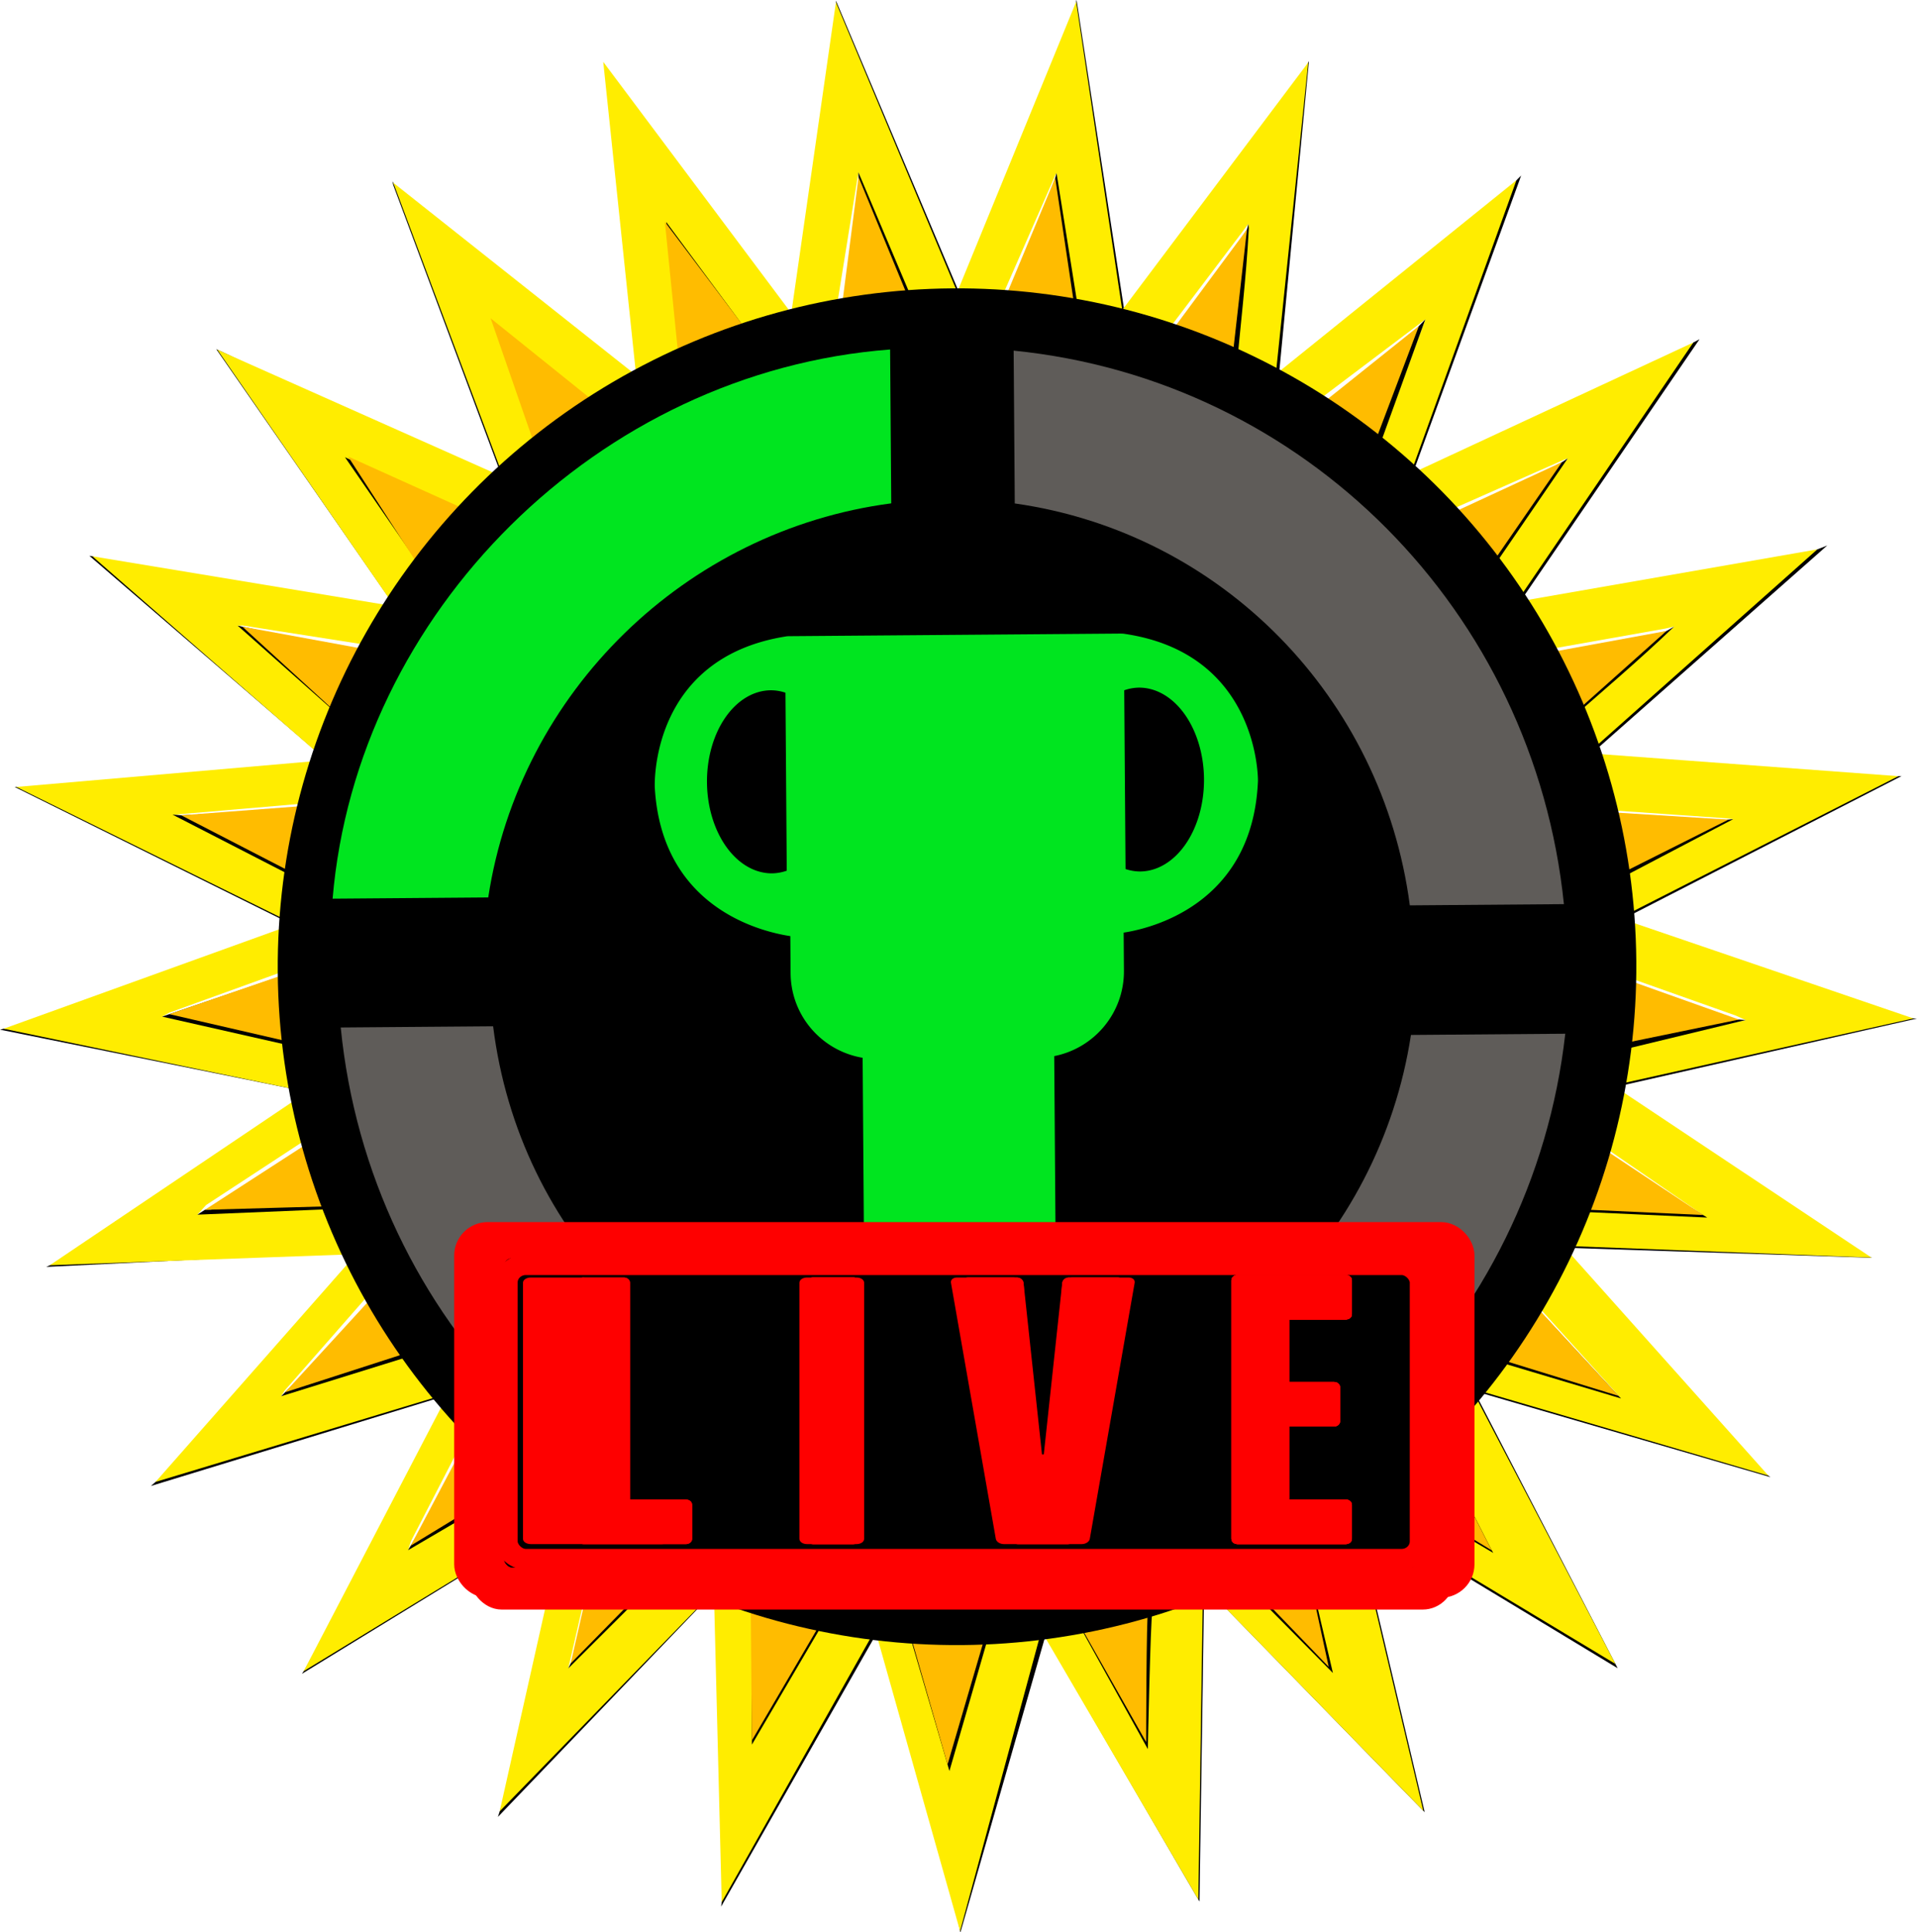
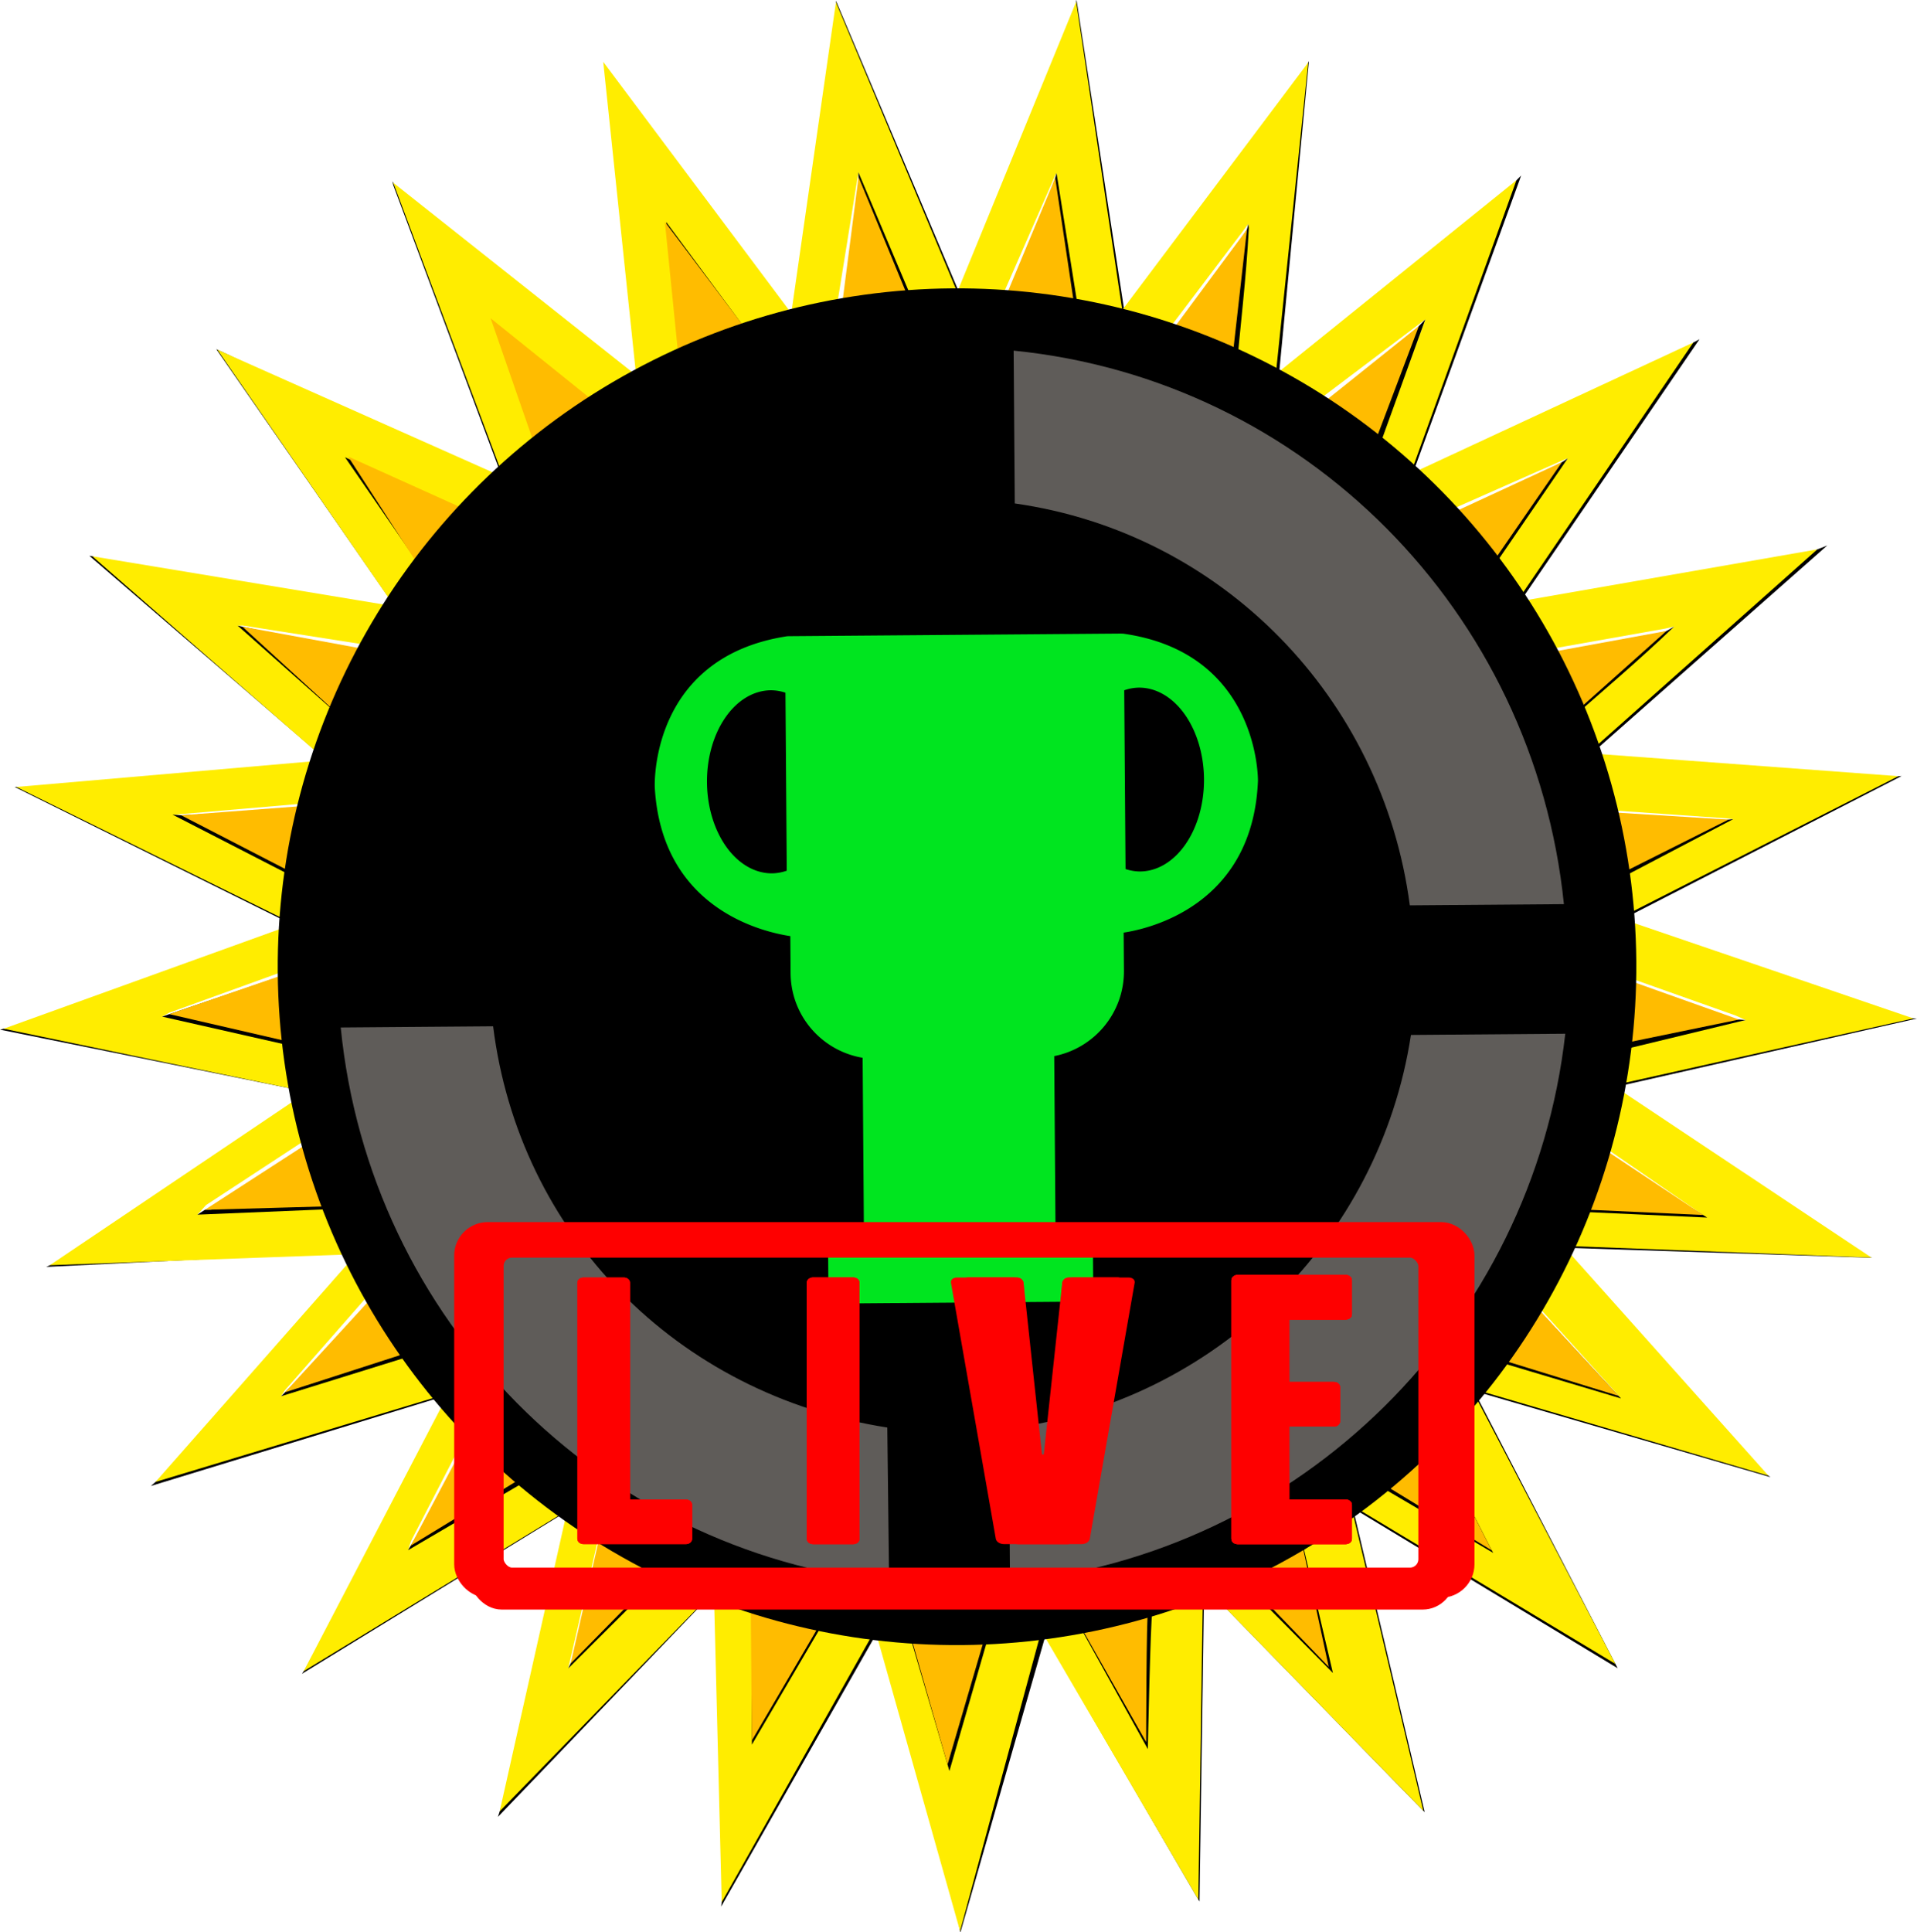
<svg xmlns="http://www.w3.org/2000/svg" xmlns:ns1="http://sodipodi.sourceforge.net/DTD/sodipodi-0.dtd" xmlns:ns2="http://www.inkscape.org/namespaces/inkscape" version="1.1" id="svg1" width="751.498" height="757.295" viewBox="0 0 751.498 757.295" ns1:docname="GT Live - Logo.svg" ns2:version="1.3 (0e150ed6c4, 2023-07-21)">
  <defs id="defs1">
    <filter ns2:collect="always" style="color-interpolation-filters:sRGB" id="filter11-5-1-2" x="-0.061" y="-0.173" width="1.122" height="1.345">
      <feGaussianBlur ns2:collect="always" stdDeviation="7.394" id="feGaussianBlur11-8-6-7" />
    </filter>
    <filter ns2:collect="always" style="color-interpolation-filters:sRGB" id="filter11" x="-0.061" y="-0.173" width="1.122" height="1.345">
      <feGaussianBlur ns2:collect="always" stdDeviation="7.394" id="feGaussianBlur11" />
    </filter>
    <filter ns2:collect="always" style="color-interpolation-filters:sRGB" id="filter11-5" x="-0.061" y="-0.173" width="1.122" height="1.345">
      <feGaussianBlur ns2:collect="always" stdDeviation="7.394" id="feGaussianBlur11-8" />
    </filter>
    <filter ns2:collect="always" style="color-interpolation-filters:sRGB" id="filter11-5-1" x="-0.051" y="-0.144" width="1.102" height="1.287">
      <feGaussianBlur ns2:collect="always" stdDeviation="5.837" id="feGaussianBlur11-8-6" />
    </filter>
    <filter ns2:collect="always" style="color-interpolation-filters:sRGB" id="filter16" x="-0.474" y="-0.204" width="1.948" height="1.409">
      <feGaussianBlur ns2:collect="always" stdDeviation="8.894" id="feGaussianBlur16" />
    </filter>
    <filter ns2:collect="always" style="color-interpolation-filters:sRGB" id="filter16-1" x="-1.309" y="-0.564" width="3.618" height="2.128">
      <feGaussianBlur ns2:collect="always" stdDeviation="24.547" id="feGaussianBlur16-1" />
    </filter>
    <filter ns2:collect="always" style="color-interpolation-filters:sRGB" id="filter18" x="-1.238" y="-0.245" width="3.475" height="1.489">
      <feGaussianBlur ns2:collect="always" stdDeviation="10.65" id="feGaussianBlur18" />
    </filter>
    <filter ns2:collect="always" style="color-interpolation-filters:sRGB" id="filter19" x="-0.611" y="-0.368" width="2.222" height="1.736">
      <feGaussianBlur ns2:collect="always" stdDeviation="16.013" id="feGaussianBlur19" />
    </filter>
    <filter ns2:collect="always" style="color-interpolation-filters:sRGB" id="filter20" x="-0.442" y="-0.266" width="1.884" height="1.532">
      <feGaussianBlur ns2:collect="always" stdDeviation="11.578" id="feGaussianBlur20" />
    </filter>
    <filter ns2:collect="always" style="color-interpolation-filters:sRGB" id="filter21" x="-0.489" y="-0.219" width="1.978" height="1.438">
      <feGaussianBlur ns2:collect="always" stdDeviation="9.63" id="feGaussianBlur21" />
    </filter>
    <filter ns2:collect="always" style="color-interpolation-filters:sRGB" id="filter21-9" x="-1.029" y="-0.461" width="3.058" height="1.922">
      <feGaussianBlur ns2:collect="always" stdDeviation="20.257" id="feGaussianBlur21-9" />
    </filter>
  </defs>
  <ns1:namedview id="namedview1" pagecolor="#ffffff" bordercolor="#000000" borderopacity="0.25" ns2:showpageshadow="2" ns2:pageopacity="0.0" ns2:pagecheckerboard="0" ns2:deskcolor="#d1d1d1" ns2:zoom="0.5" ns2:cx="366" ns2:cy="474" ns2:window-width="1920" ns2:window-height="1001" ns2:window-x="-9" ns2:window-y="-9" ns2:window-maximized="1" ns2:current-layer="g1" />
  <g ns2:groupmode="layer" ns2:label="Image" id="g1" transform="translate(-24.027,-20.809)">
    <g ns2:label="Image" id="g1-9" transform="matrix(0.989,0.026,-0.027,1,24.598,-1.802)" style="opacity:1">
      <g id="g2">
        <path style="opacity:1;fill:#ffffff;fill-opacity:1;fill-rule:evenodd;stroke:none;stroke-width:0.3;stroke-linecap:square;paint-order:stroke fill markers" d="m 754.749,495.926 -106.589,-67.188 41.587,-33.969 79.27,7.181 1.155,-0.187 -118.837,-38.161 64.111,-47.156 46.094,-9.486 -130.364,-7.477 66.189,-66.314 30.347,-14.611 1.92,-1.124 -124.432,24.228 12.226,-56.969 57.179,-44.281 2.185,-2.435 -2.637,1.049 -112.891,54.145 40.268,-114.269 2.881,-3.2 -96.486,81.086 7.418,-112.326 3.815,-11.416 L 496.484,63.966 442.401,139.479 426.418,11.435 377.584,136.83 337.316,61.593 331.562,15.754 331.469,15.387 331.059,14.297 314.625,146.25 l -51.75,16.125 -23.23,-121.746 15.331,120.625 -97.564,-71.676 0.388,0.663 0.763,1.693 L 207.875,204.375 89.971,157.198 89.449,157.145 90.993,158.635 163.5,255.125 42.679,238.957 l -1.335,0.389 c 34.116,15.71 68.062,31.964 102.174,47.685 l -6.541,29.168 -122.077,14.221 -0.643,0.245 0.682,0.063 9.254,2.441 102.681,47.456 -114.3,44.351 -1.498,0.897 v 0.004 L 36.375,427.375 l 98.25,18 -101.875,72.25 -0.855,0.688 L 52.875,515.5 158.014,505.35 154.036,510.034 75.781,602.938 192.875,557.375 l -1.25,5.5 -53.951,111.219 -0.148,0.955 2.192,-1.85 97.658,-73.324 2.75,8.5 -23.417,119.523 -0.022,1.178 3.2,-6.114 L 292.375,624.375 627.886,474.237 Z" id="path5" ns1:nodetypes="cccccccccccccccccccccccccccccccccccccccccccccccccccccccccccccccccccccccccccc" />
        <path style="opacity:1;fill:#000000;fill-opacity:1;fill-rule:evenodd;stroke:none;stroke-width:0.3;stroke-linecap:square;paint-order:stroke fill markers" d="m 426.272,12.566 0.145,-1.14 0.321,1.584 21.942,119.665 66.528,-91.675 3.632,-7.267 0.328,-0.69 -8.541,123.335 31.67,21.512 59.41,-99.275 0.851,-0.95 1.859,-1.965 -0.628,1.96 -39.264,116.377 34.366,35.211 75.497,-89.911 2.46,-1.384 -69.317,106.265 24.002,45.813 91.695,-69.912 6.404,-2.691 -93.518,86.148 13.481,53.842 107.747,-50.141 4.21,-0.315 -112.801,61.019 45.352,38.169 73.76,-4.385 2.354,0.009 -121.888,30.714 2.535,34.085 104.148,29.366 -124.43,-0.775 -23.803,41.972 105.634,42.676 4.706,3.099 -126.396,-32.817 9.014,3.803 58.887,105.424 -109.353,-61.548 3.386,3.785 31.073,116.125 -90.819,-87.353 1.096,3.668 1.483,121.005 -63.938,-102.254 -30.444,116.871 -26.523,-115.078 -10.955,0.797 -57.565,106.564 0.201,-1.883 1.287,-10.417 -7.535,-112.324 -2.113,3.521 -81.217,88.283 8.963,-30.536 17.042,-90.564 -3.239,1.549 -101.937,65.538 0.746,-1.155 0.284,-0.405 14.147,-26.795 41.127,-80.423 -4.225,-0.986 -113.92,37.746 1.863,-1.666 54.041,-46.836 23.504,-45.414 -123.187,9.182 72.395,-35.275 28.882,-34.459 -0.199,-1.593 -121.901,-21.113 1.553,-0.437 1.125,0.025 74.606,-19.904 37.248,-20.317 v -3.585 l -111.345,-50.991 0.79,-0.012 87.648,-1.581 33.264,-10.557 0.996,-1.992 -95.585,-77.16 1.202,0.165 31.739,9.371 89.434,9.362 -0.498,-1.793 -73.814,-99.325 0.473,0.211 4.722,2.012 108.257,49.099 1.074,-4.287 -46.201,-113.169 -0.354,-1.44 0.42,0.661 0.331,0.725 71.157,68.434 86.197,22.535 42.817,-50.141 -27.042,-113.24 0.017,-2.951 -0.247,-1.317 0.54,0.92 51.662,112.502 c 0,0 31.563,-1.199 31.961,-2.195 0.398,-0.996 11.204,-111.232 11.204,-111.232 z" id="path3" ns1:nodetypes="cccccccccccccccccccccccccccccccccccccccccccccccccccccccccccccccccccccccccccccccccccccccccccccccccccccccccscc" />
        <path style="opacity:1;fill:#ffed00;fill-opacity:1;fill-rule:evenodd;stroke:none;stroke-width:0.3;stroke-linecap:square;stroke-dasharray:none;stroke-opacity:1;paint-order:stroke fill markers" d="m 382.326,127.123 43.998,-114.915 21.66,120.912 h -0.578 l 71.496,-99.525 -9.472,121.91 h 0.611 L 602.62,77.593 563.816,193.698 674.421,139.312 603.536,248.389 l 7.333,-6.416 114.882,-22.915 -88.606,82.19 123.132,5.805 -111.744,59.983 6.333,-0.444 113.966,35.179 -118.243,29.332 104.189,64.774 -122.263,-1.432 83.766,87.899 -116.41,-30.554 v 3.361 l 57.816,102.494 -103.953,-58.191 -1.833,1.222 31.255,116.452 -87.474,-84.065 -2.139,1.528 1.463,119.643 -64.582,-102.838 -0.739,0.306 -28.721,117.327 -36.054,-114.577 h -2.139 l -56.525,105.716 -6.416,-121.604 -1.528,1.528 -80.968,86.773 23.526,-118.549 -102.661,65.691 52.858,-107.244 -1.222,-2.139 -112.339,36.786 77.021,-91.269 -121.217,7.491 98.483,-69.418 -0.611,-1.528 -118.688,-21.209 113.494,-43.871 0.225,-0.209 -111.276,-50.739 120.829,-13.52 0.917,-0.611 -94.106,-76.996 120.382,16.499 0.354,0.722 -73.433,-99.415 113.411,46.445 0.917,-0.306 -46.442,-113.355 98.26,72.905 L 239.64,40.623 316.818,137.114 331.173,14.895 Z" id="path228" ns1:nodetypes="ccccccccccccccccccccccccccccccccccccccccccccccccccccccccccccccccccc" />
        <path style="opacity:1;fill:#ffffff;fill-opacity:1;fill-rule:evenodd;stroke:none;stroke-width:0.3;stroke-linecap:square;paint-order:stroke fill markers" d="m 335.02,132.208 6.879,-50.938 0.166,2.511 17.748,66.054 40.552,-21.958 19.518,-47.439 0.486,-0.934 2.844,31.301 -0.979,33.291 44.481,-4.896 30.189,-41.74 -0.202,2.03 -3.363,10.781 -5.44,47.674 27.694,8.704 13.141,-2.656 39.267,-30.958 -16.8,49.143 27.299,25.914 46.045,-21.589 1.348,-0.477 -36.117,50.157 30.365,24.826 46.311,-9.377 3.432,-0.86 -42.622,38.129 18.496,34.42 46.778,1.994 2.762,0.26 -28.472,7.538 -18.892,20.276 7.319,35.211 43.2,13.89 3.95,1.641 -51.106,12.856 -3.066,38.673 39.548,25.378 -18.282,-1.541 -41.146,-2.473 -5.836,40.651 33.629,34.915 -54.301,-17.309 -346.278,83.38 -11.473,49.454 -1.114,2.067 10.906,-53.203 -49.751,-37.981 -25.815,46.408 0.961,-3.403 22.283,-45.676 -22.947,-36.893 -52.297,27.095 1.399,-2.302 38.535,-45.86 -22.749,-38.772 -52.297,16.702 3.378,-3.873 55.348,-37.951 -24.925,-35.607 -49.853,0.227 2.772,-1.612 53.608,-20.771 1.187,-54.4 -55.283,-2.385 56.511,-6.294 20.702,-52.454 -53.8,-15.976 2.033,-0.109 53.446,6.853 70.079,-72.177 z" id="path4" ns1:nodetypes="ccccccccccccccccccccccccccccccccccccccccccccccccccccccccccccccccccccccc" />
        <path style="opacity:1;fill:#000000;fill-opacity:1;fill-rule:evenodd;stroke:none;stroke-width:0.302;stroke-linecap:square;paint-order:stroke fill markers" d="m 336.162,142.328 6.124,-56.703 -0.336,-2.993 -0.053,-1.382 21.899,47.568 40.58,-1.503 15.512,-45.818 0.489,-2.009 10.43,55.127 40.464,5.521 25.127,-40.503 0.506,-2.149 c -0.004,0.16 0.234,1.47 0.23,1.63 -0.491,19.988 -2.379,38.907 -3.587,58.893 l 40.407,11.898 34.052,-36.877 -18.879,56.311 27.824,24.592 46.574,-26.317 c 0.757,-0.396 1.625,-1.162 2.366,-1.587 l -35.443,54.242 23.555,28.803 52.795,-16.46 3.062,-1.824 c -13.956,13.966 -28.948,27.123 -43.5,40.533 l 17.982,35.29 48.308,-0.708 2.688,-0.334 -59.697,32.998 8.955,42.148 54.294,3.256 3.522,0.159 -52.46,13.993 -5.05,37.984 44.378,25.796 -67.612,-1.292 -5.195,32.082 39.46,39.854 1.166,1.084 -60.107,-16.058 -13.899,32.542 24.2,43.966 0.831,1.357 -44.25,-24.177 -30.737,24.88 12.753,47.98 -40.243,-38.159 c 0,0 -31.292,11.82 -31.941,15.749 -0.649,3.928 -0.311,54.119 -0.311,54.119 l -31.789,-53.281 -32.931,12.222 -13.638,51.684 -17.748,-54.521 -33.985,-1.833 -26.783,48.05 -1.788,-59.966 -34.603,-6.635 -37.169,38.656 21.304,-46.672 -37.455,-27.844 -48.58,29.867 27.074,-47.782 -24.557,-29.507 -54.429,18.286 37.837,-39.202 -17.824,-34.736 -55.131,3.689 3.027,-2.038 2.481,-0.073 43.778,-30.386 -11.905,-34.187 -53.452,-10.518 2.808,-1.037 50.57,-18.466 -0.197,-35.346 -51.227,-24.375 3.433,0.18 57.634,-4.379 4.637,-35.644 -41.92,-34.839 57.937,10.852 13.848,-35.833 -31.07,-42.072 2.37,1.001 47.083,19.879 26.409,-27.871 -16.5,-43.882 38.816,28.894 33.245,-22.667 -6.684,-50.785 32.27,40.763 z" id="path2-2" ns1:nodetypes="ccccccccccccsccccccccccccccccccccccccccccccccccscccccccccccccccccccccccccccccccccccccccccccc" />
        <path style="opacity:1;fill:#ffbc00;fill-opacity:1;fill-rule:evenodd;stroke:none;stroke-width:0.3;stroke-linecap:square;paint-order:stroke fill markers" d="m 335.676,144.757 6.319,-61.664 20.777,46.289 38.498,-0.153 18.638,-47.817 10.236,57.136 36.458,3.184 29.815,-42.129 -5.185,59.629 32.407,11.451 41.913,-35 -19.228,54.66 26.142,22.253 51.203,-25.062 -35.432,53.796 26.79,22.037 51.852,-10.802 -40.401,37.592 18.364,33.92 48.611,1.728 -58.765,31.111 17.5,31.759 47.531,15.339 -50.555,11.667 -5.401,38.025 43.858,27.222 -66.975,-1.296 -5.185,31.759 40.617,41.265 -60.061,-16.636 -13.827,32.623 25.278,45.802 -44.506,-25.278 -30.679,24.63 11.883,47.963 -39.321,-38.241 c 0,0 -32.191,12.747 -32.839,16.636 -0.648,3.889 0.648,52.932 0.648,52.932 l -32.407,-53.148 -32.191,12.099 -13.827,51.852 -17.5,-54.66 -34.784,1.512 -25.494,45.802 -2.16,-60.926 -35.216,-4.753 -35.216,37.376 11.451,-56.605 -31.759,-16.204 -44.29,28.302 26.574,-53.148 -25.278,-23.981 -52.716,18.364 37.592,-42.778 -19.228,-30.679 -52.068,2.809 46.234,-31.327 -11.883,-34.784 -50.555,-10.154 49.043,-18.148 1.512,-36.944 -47.96,-22.915 55.305,-5.604 6.697,-34.784 -39.798,-34.128 55.786,8.634 14.975,-32.044 -30.707,-44.303 48.581,20.166 25.207,-26.582 -18.791,-49.192 43.234,32.54 31.623,-18.943 -6.875,-53.164 33.609,41.706 z" id="path2" ns1:nodetypes="ccccccccccccccccccccccccccccccccccccsccccccccccccccccccccccccccccccccccccccc" />
      </g>
      <g id="g8-8-4" transform="matrix(0.43,-0.104,0.11,0.432,152.952,113.927)" />
      <g id="g8-8" style="opacity:1" transform="matrix(0.452,0,0,0.465,223.796,67.576)" />
      <g id="g8-8-4-6" transform="matrix(0.323,-0.3,0.304,0.323,53.017,257.667)" ns2:transform-center-x="160.42356" ns2:transform-center-y="-195.41823" />
      <g id="g8-8-2" transform="matrix(0.378,-0.212,0.217,0.392,98.178,180.461)" ns2:transform-center-x="97.330802" ns2:transform-center-y="-233.79321" />
      <g id="g8-8-4-6-3" transform="matrix(0.125,-0.423,0.427,0.123,43.065,433.561)" ns2:transform-center-x="242.45972" ns2:transform-center-y="-80.148175" />
      <g id="g8-8-2-1" transform="matrix(0.217,-0.375,0.386,0.226,42.465,344.118)" ns2:transform-center-x="206.20794" ns2:transform-center-y="-144.53511" />
      <g id="g8-8-4-6-3-2" transform="matrix(-0.108,-0.428,0.43,-0.112,113.264,588.219)" ns2:transform-center-x="254.03685" ns2:transform-center-y="46.650424" style="opacity:1" />
      <g id="g8-8-4-6-3-2-5" transform="matrix(-0.198,-0.351,0.372,-0.191,168.676,628.674)" ns2:transform-center-x="221.91254" ns2:transform-center-y="90.221882" style="opacity:1" />
      <g id="g8-8-4-6-3-2-5-1" transform="matrix(-0.283,-0.287,0.309,-0.282,238.541,671.774)" ns2:transform-center-x="186.6625" ns2:transform-center-y="146.71971" style="opacity:1" />
      <g id="g8-8-4-6-3-2-5-1-3" transform="matrix(-0.345,-0.208,0.229,-0.35,315.806,697.282)" ns2:transform-center-x="141.47031" ns2:transform-center-y="190.50445" style="opacity:1" />
      <g id="g8-8-4-6-3-2-5-1-3-8" transform="matrix(-0.387,-0.113,0.133,-0.396,396.917,702.069)" ns2:transform-center-x="85.832614" ns2:transform-center-y="223.14412" />
      <g id="g8-8-4-6-3-2-5-1-3-8-7" transform="matrix(-0.403,-0.015,0.032,-0.417,475.37,691.155)" ns2:transform-center-x="28.245667" ns2:transform-center-y="240.67824" />
      <g id="g8-8-4-6-3-2-5-1-3-8-7-4" transform="matrix(-0.394,0.084,-0.071,-0.412,550.733,656.639)" ns2:transform-center-x="-25.587535" ns2:transform-center-y="242.96389" />
      <g id="g8-8-4-6-3-2-5-1-3-8-7-4-5" transform="matrix(-0.362,0.177,-0.169,-0.383,615.27,605.757)" ns2:transform-center-x="-77.377077" ns2:transform-center-y="227.63024" />
      <g id="g8-8-4-6-3-2-5-1-3-8-7-4-5-9" transform="matrix(-0.304,0.264,-0.262,-0.326,661.391,536.693)" ns2:transform-center-x="-134.07704" ns2:transform-center-y="196.34708" />
      <g id="g8-8-4-6-3-2-5-1-3-8-7-4-5-9-6" transform="matrix(-0.23,0.331,-0.334,-0.251,693.401,462.877)" ns2:transform-center-x="-180.2999" ns2:transform-center-y="154.03406" />
      <g id="g8-8-4-6-3-2-5-1-3-8-7-4-5-9-6-4" transform="matrix(-0.135,0.38,-0.388,-0.156,703.35,382.736)" ns2:transform-center-x="-216.95307" ns2:transform-center-y="99.114009" />
      <g id="g8-8-4-6-3-2-5-1-3-8-7-4-5-9-6-4-7" transform="matrix(-0.044,0.401,-0.414,-0.062,697.192,301.939)" ns2:transform-center-x="-237.04535" ns2:transform-center-y="44.505717" />
      <g id="g8-8-4-6-3-2-5-1-3-8-7-4-5-9-6-4-7-8" transform="matrix(0.062,0.398,-0.415,0.048,664.974,226.562)" ns2:transform-center-x="-244.23096" ns2:transform-center-y="-13.586846" />
      <g id="g8-8-4-6-3-2-5-1-3-8-7-4-5-9-6-4-7-9" transform="matrix(0.153,0.373,-0.393,0.144,619.591,158.682)" ns2:transform-center-x="-233.0176" ns2:transform-center-y="-64.113732" />
      <g id="g8-8-4-6-3-2-5-1-3-8-7-4-5-9-6-4-7-9-2" transform="matrix(0.245,0.32,-0.342,0.241,555.731,107.905)" ns2:transform-center-x="-205.22351" ns2:transform-center-y="-120.93325" />
      <g id="g8-8-4-6-3-2-5-1-3-8-7-4-5-9-6-4-7-9-2-6" transform="matrix(0.315,0.252,-0.274,0.316,483.697,71.402)" ns2:transform-center-x="-166.69985" ns2:transform-center-y="-168.6309" />
      <g id="g8-8-4-6-3-2-5-1-3-8-7-4-5-9-6-4-7-9-2-6-6" transform="matrix(0.368,0.165,-0.186,0.375,403.392,56.113)" ns2:transform-center-x="-116.2299" ns2:transform-center-y="-207.58295" />
      <g id="g8-8-4-6-3-2-5-1-3-8-7-4-5-9-6-4-7-9-2-6-6-2" transform="matrix(0.398,0.065,-0.084,0.41,322.384,60.53)" ns2:transform-center-x="-57.355685" ns2:transform-center-y="-233.54568" />
      <g id="g8-8-2-1-2" transform="matrix(-0.004,-0.433,0.448,-0.002,69.16,508.447)" ns2:transform-center-x="257.1873" ns2:transform-center-y="-18.98041" />
      <g id="g8-2-8" transform="matrix(0.753,-0.683,0.677,0.727,-166.533,363.053)" ns2:transform-center-x="172.98052" ns2:transform-center-y="-216.79134" />
      <g id="g8-8-4-4" transform="matrix(0.328,-0.298,0.304,0.326,52.327,256.367)" ns2:transform-center-x="158.55905" ns2:transform-center-y="-195.94538" />
      <g id="g8-6" transform="rotate(-28.616,381.612,380.151)" ns2:transform-center-x="100.76352" ns2:transform-center-y="-262.00969" />
      <g id="g8-8-6" transform="matrix(0.382,-0.209,0.215,0.394,98.465,179.558)" ns2:transform-center-x="94.732611" ns2:transform-center-y="-233.78159" />
      <ellipse style="opacity:1;fill:#000000;fill-opacity:1;fill-rule:evenodd;stroke-width:1.362;stroke-linecap:square;paint-order:stroke fill markers" id="path1" cx="375.668" cy="404.552" rx="269.268" ry="265.888" transform="matrix(0.999,-0.034,0.035,0.999,0,0)" />
      <path id="rect5" style="opacity:1;fill:#00e51f;fill-opacity:1;fill-rule:evenodd;stroke-width:1.006" d="m 319.022,263.657 8.7e-4,0.025 c -0.143,0.008 -0.299,-0.003 -0.435,0.015 -54.526,9.755 -50.773,60.539 -50.773,60.539 3.997,47.172 43.741,55.449 55.283,56.867 l 0.015,0.445 0.488,14.074 c 0.581,16.73 13.229,30.113 29.437,32.387 l 2.28,65.709 -14.225,0.48 1.056,30.434 104.872,-3.542 -1.056,-30.434 -14.771,0.499 -2.283,-65.773 c 15.795,-3.522 27.272,-17.636 26.696,-34.219 l -0.516,-14.863 c 9.854,-1.739 50.867,-11.899 51.574,-60.801 0,0 -0.599,-50.2 -55.057,-56.297 -0.184,-0.012 -0.386,0.009 -0.58,0.016 l -7.5e-4,-0.021 z m -6.278,21.365 a 35.863,25.564 87.957 0 1 5.819,0.794 l 2.419,69.702 a 35.863,25.564 87.957 0 1 -5.75,1.187 35.863,25.564 87.957 0 1 -26.794,-34.98 35.863,25.564 87.957 0 1 24.307,-36.704 z m 145.728,-4.828 a 36.016,25.564 87.958 0 1 26.8,35.13 36.016,25.564 87.958 0 1 -24.301,36.858 36.016,25.564 87.958 0 1 -5.819,-0.8 l -2.429,-69.999 a 36.016,25.564 87.958 0 1 5.75,-1.189 z" />
-       <path d="M 356.346,150.322 C 240.883,162.033 147.872,258.908 141.395,371.151 l 61.629,-2.081 c 10.234,-80.843 74.227,-145.799 155.413,-158.499 z" style="opacity:1;fill:#00e51f;fill-opacity:1;fill-rule:evenodd;stroke-width:1.239;stroke-linecap:square;paint-order:stroke fill markers" id="path1-2" />
      <path id="path1-0" style="opacity:1;fill:#5f5c59;fill-opacity:1;fill-rule:evenodd;stroke-width:1.239;stroke-linecap:square;paint-order:stroke fill markers" d="m 405.292,149.497 2.077,59.837 c 82.314,9.366 147.733,72.231 160.781,153.341 l 61.02,-2.061 C 614.188,246.298 520.937,157.899 405.292,149.497 Z M 145.986,421.517 c 14.557,114.17 107.751,202.525 223.147,211.56 l -2.373,-60.507 C 282.661,561.792 218.79,500.276 206.333,419.478 Z m 423.992,-8.099 C 559.709,494.304 496.17,559.107 414.923,571.731 l 2.087,60.145 C 531.618,617.977 621.247,525.724 631.09,411.353 Z" ns1:nodetypes="ccccccccccccccc" />
    </g>
    <rect style="opacity:1;fill:none;fill-rule:evenodd;stroke:#fe0000;stroke-width:9.035;stroke-linecap:round;stroke-linejoin:round;stroke-dasharray:none;stroke-opacity:1;filter:url(#filter11-5-1-2)" id="rect2-7-4-2-1" width="363.725" height="128.966" x="262.554" y="828.947" ry="7.775" transform="matrix(1.073,0,0,1.067,-74.799,-379.892)" />
-     <rect style="opacity:1;fill:#000000;fill-rule:evenodd;stroke:#fe0000;stroke-width:9.147;stroke-linecap:round;stroke-linejoin:round;stroke-dasharray:none;stroke-opacity:1" id="rect2" width="367.874" height="130.691" x="216.98" y="509.323" ry="7.879" />
    <rect style="opacity:1;fill:none;fill-rule:evenodd;stroke:#fe0000;stroke-width:9.035;stroke-linecap:round;stroke-linejoin:round;stroke-dasharray:none;stroke-opacity:1;filter:url(#filter11)" id="rect2-7" width="363.725" height="128.966" x="221.542" y="511.456" ry="7.775" transform="matrix(1.011,0,0,1.013,-7.089,-8.974)" />
    <rect style="opacity:1;fill:none;fill-rule:evenodd;stroke:#fe0000;stroke-width:9.035;stroke-linecap:round;stroke-linejoin:round;stroke-dasharray:none;stroke-opacity:1;filter:url(#filter11-5)" id="rect2-7-4" width="363.725" height="128.966" x="262.554" y="828.947" ry="7.775" transform="matrix(1.037,0,0,1.089,-59.628,-396.44)" />
-     <rect style="opacity:1;fill:none;fill-rule:evenodd;stroke:#fe0000;stroke-width:9.035;stroke-linecap:round;stroke-linejoin:round;stroke-dasharray:none;stroke-opacity:1;filter:url(#filter11-5-1)" id="rect2-7-4-2" width="363.725" height="128.966" x="262.554" y="828.947" ry="7.775" transform="matrix(0.986,0,0,0.895,-36.38,-225.413)" />
    <path style="font-size:163.086px;line-height:1.1;font-family:'Franchise Free';-inkscape-font-specification:'Franchise Free';word-spacing:0px;text-orientation:upright;opacity:1;fill:#fe0000;fill-opacity:1;fill-rule:evenodd;stroke-width:39.282;stroke-linecap:round;stroke-linejoin:round;paint-order:stroke fill markers" d="m 292.887,608.529 h -21.886 v -84.938 c 0,-1.194 -1.059,-2.09 -2.471,-2.09 h -15.709 c -1.412,0 -2.471,0.896 -2.471,2.09 v 100.313 c 0,1.194 1.059,2.09 2.471,2.09 h 15.709 0.177 0.353 23.828 c 1.412,0 2.471,-0.896 2.471,-2.09 v -13.286 c 0,-1.194 -1.059,-2.09 -2.471,-2.09 z m 68.073,-84.938 c 0,-1.194 -1.059,-2.09 -2.471,-2.09 h -15.709 c -1.412,0 -2.471,0.896 -2.471,2.09 v 100.313 c 0,1.194 1.059,2.09 2.471,2.09 h 15.709 c 1.412,0 2.471,-0.896 2.471,-2.09 z" id="text11-3" aria-label="L  I  V  E" ns1:nodetypes="scsssssscccsssssssssssss" />
    <path d="M 551.527,608.529 H 529.406 V 579.909 h 17.474 c 1.412,0 2.471,-0.896 2.471,-2.09 v -13.285 c 0,-1.194 -1.059,-2.09 -2.471,-2.09 h -17.474 v -24.467 h 22.121 c 1.412,0 2.471,-0.896 2.471,-2.09 v -13.285 c 0,-1.194 -1.059,-2.09 -2.471,-2.09 h -42.301 c -1.412,0 -2.471,0.896 -2.471,2.09 v 101.304 c 0,1.194 1.059,2.09 2.471,2.09 h 42.301 c 1.412,0 2.471,-0.896 2.471,-2.09 v -13.286 c 0,-1.194 -1.059,-2.09 -2.471,-2.09 z" style="font-size:163.086px;line-height:1.1;font-family:'Franchise Free';-inkscape-font-specification:'Franchise Free';word-spacing:0px;text-orientation:upright;opacity:1;fill:#fe0000;fill-opacity:1;fill-rule:evenodd;stroke-width:39.282;stroke-linecap:round;stroke-linejoin:round;paint-order:stroke fill markers" id="path1-01" />
    <path d="M 551.527,608.529 H 529.406 V 579.909 h 17.474 c 1.412,0 2.471,-0.896 2.471,-2.09 v -13.285 c 0,-1.194 -1.059,-2.09 -2.471,-2.09 h -17.474 v -24.467 h 22.121 c 1.412,0 2.471,-0.896 2.471,-2.09 v -13.285 c 0,-1.194 -1.059,-2.09 -2.471,-2.09 h -42.301 c -1.412,0 -2.471,0.896 -2.471,2.09 v 101.304 c 0,1.194 1.059,2.09 2.471,2.09 h 42.301 c 1.412,0 2.471,-0.896 2.471,-2.09 v -13.286 c 0,-1.194 -1.059,-2.09 -2.471,-2.09 z" style="font-size:163.086px;line-height:1.1;font-family:'Franchise Free';-inkscape-font-specification:'Franchise Free';word-spacing:0px;text-orientation:upright;opacity:1;fill:#fe0000;fill-opacity:1;fill-rule:evenodd;stroke-width:39.282;stroke-linecap:round;stroke-linejoin:round;paint-order:stroke fill markers;filter:url(#filter21)" id="path1-01-2-5" />
    <path d="M 551.527,608.529 H 529.406 V 579.909 h 17.474 c 1.412,0 2.471,-0.896 2.471,-2.09 v -13.285 c 0,-1.194 -1.059,-2.09 -2.471,-2.09 h -17.474 v -24.467 h 22.121 c 1.412,0 2.471,-0.896 2.471,-2.09 v -13.285 c 0,-1.194 -1.059,-2.09 -2.471,-2.09 h -42.301 c -1.412,0 -2.471,0.896 -2.471,2.09 v 101.304 c 0,1.194 1.059,2.09 2.471,2.09 h 42.301 c 1.412,0 2.471,-0.896 2.471,-2.09 v -13.286 c 0,-1.194 -1.059,-2.09 -2.471,-2.09 z" style="font-size:163.086px;line-height:1.1;font-family:'Franchise Free';-inkscape-font-specification:'Franchise Free';word-spacing:0px;text-orientation:upright;mix-blend-mode:normal;fill:#fe0000;fill-opacity:1;fill-rule:evenodd;stroke-width:39.282;stroke-linecap:round;stroke-linejoin:round;paint-order:stroke fill markers;filter:url(#filter21-9)" id="path1-01-2-5-9" />
    <path d="M 551.527,608.529 H 529.406 V 579.909 h 17.474 c 1.412,0 2.471,-0.896 2.471,-2.09 v -13.285 c 0,-1.194 -1.059,-2.09 -2.471,-2.09 h -17.474 v -24.467 h 22.121 c 1.412,0 2.471,-0.896 2.471,-2.09 v -13.285 c 0,-1.194 -1.059,-2.09 -2.471,-2.09 h -42.301 c -1.412,0 -2.471,0.896 -2.471,2.09 v 101.304 c 0,1.194 1.059,2.09 2.471,2.09 h 42.301 c 1.412,0 2.471,-0.896 2.471,-2.09 v -13.286 c 0,-1.194 -1.059,-2.09 -2.471,-2.09 z" style="font-size:163.086px;line-height:1.1;font-family:'Franchise Free';-inkscape-font-specification:'Franchise Free';word-spacing:0px;text-orientation:upright;opacity:1;fill:#fe0000;fill-opacity:1;fill-rule:evenodd;stroke-width:39.282;stroke-linecap:round;stroke-linejoin:round;paint-order:stroke fill markers" id="path1-01-2" />
    <path d="m 360.96,523.591 c 0,-1.194 -1.059,-2.09 -2.471,-2.09 h -15.709 c -1.412,0 -2.471,0.896 -2.471,2.09 v 100.313 c 0,1.194 1.059,2.09 2.471,2.09 h 15.709 c 1.412,0 2.471,-0.896 2.471,-2.09 z" style="font-size:163.086px;line-height:1.1;font-family:'Franchise Free';-inkscape-font-specification:'Franchise Free';word-spacing:0px;text-orientation:upright;opacity:1;fill:#fe0000;fill-opacity:1;fill-rule:evenodd;stroke-width:39.282;stroke-linecap:round;stroke-linejoin:round;paint-order:stroke fill markers" id="path1-7-4" />
-     <path d="m 360.96,523.591 c 0,-1.194 -1.059,-2.09 -2.471,-2.09 h -15.709 c -1.412,0 -2.471,0.896 -2.471,2.09 v 100.313 c 0,1.194 1.059,2.09 2.471,2.09 h 15.709 c 1.412,0 2.471,-0.896 2.471,-2.09 z" style="font-size:163.086px;line-height:1.1;font-family:'Franchise Free';-inkscape-font-specification:'Franchise Free';word-spacing:0px;text-orientation:upright;opacity:1;mix-blend-mode:normal;fill:#fe0000;fill-opacity:1;fill-rule:evenodd;stroke-width:39.282;stroke-linecap:round;stroke-linejoin:round;paint-order:stroke fill markers;filter:url(#filter18)" id="path1-7-8" transform="matrix(1.229,0,0,1,-80.829,0)" />
    <path d="m 360.96,523.591 c 0,-1.194 -1.059,-2.09 -2.471,-2.09 h -15.709 c -1.412,0 -2.471,0.896 -2.471,2.09 v 100.313 c 0,1.194 1.059,2.09 2.471,2.09 h 15.709 c 1.412,0 2.471,-0.896 2.471,-2.09 z" style="font-size:163.086px;line-height:1.1;font-family:'Franchise Free';-inkscape-font-specification:'Franchise Free';word-spacing:0px;text-orientation:upright;opacity:1;fill:#fe0000;fill-opacity:1;fill-rule:evenodd;stroke-width:39.282;stroke-linecap:round;stroke-linejoin:round;paint-order:stroke fill markers" id="path1-7" />
    <path d="m 292.887,608.529 h -21.886 v -84.938 c 0,-1.194 -1.059,-2.09 -2.471,-2.09 h -15.709 c -1.412,0 -2.471,0.896 -2.471,2.09 v 100.313 c 0,1.194 1.059,2.09 2.471,2.09 h 15.709 0.177 0.353 23.828 c 1.412,0 2.471,-0.896 2.471,-2.09 v -13.286 c 0,-1.194 -1.059,-2.09 -2.471,-2.09 z" style="font-size:163.086px;line-height:1.1;font-family:'Franchise Free';-inkscape-font-specification:'Franchise Free';word-spacing:0px;text-orientation:upright;opacity:1;fill:#fe0000;fill-opacity:1;fill-rule:evenodd;stroke-width:39.282;stroke-linecap:round;stroke-linejoin:round;paint-order:stroke fill markers;filter:url(#filter16)" id="path1-4" />
    <path d="m 462.156,521.501 h -19.062 c -1.412,0 -2.471,0.896 -2.648,2.09 l -7.237,99.255 h -0.706 l -7.237,-99.255 c -0.176,-1.194 -1.236,-2.09 -2.648,-2.09 h -19.062 c -1.412,0 -2.295,0.896 -2.118,2.09 l 18.827,100.313 c 0.177,1.194 1.412,2.09 2.824,2.09 h 19.532 c 1.412,0 2.648,-0.896 2.824,-2.09 l 18.827,-100.313 c 0.176,-1.194 -0.706,-2.09 -2.118,-2.09 z m -28.946,101.345 h -0.706" style="font-size:163.086px;line-height:1.1;font-family:'Franchise Free';-inkscape-font-specification:'Franchise Free';word-spacing:0px;text-orientation:upright;mix-blend-mode:normal;fill:#fe0000;fill-opacity:1;fill-rule:evenodd;stroke-width:39.282;stroke-linecap:round;stroke-linejoin:round;paint-order:stroke fill markers;filter:url(#filter19)" id="path1-74-5" ns1:nodetypes="ssccccssccssccs" />
-     <path d="m 292.887,608.529 h -21.886 v -84.938 c 0,-1.194 -1.059,-2.09 -2.471,-2.09 h -15.709 c -1.412,0 -2.471,0.896 -2.471,2.09 v 100.313 c 0,1.194 1.059,2.09 2.471,2.09 h 15.709 0.177 0.353 23.828 c 1.412,0 2.471,-0.896 2.471,-2.09 v -13.286 c 0,-1.194 -1.059,-2.09 -2.471,-2.09 z" style="font-size:163.086px;line-height:1.1;font-family:'Franchise Free';-inkscape-font-specification:'Franchise Free';word-spacing:0px;text-orientation:upright;mix-blend-mode:normal;fill:#fe0000;fill-opacity:1;fill-rule:evenodd;stroke-width:39.282;stroke-linecap:round;stroke-linejoin:round;paint-order:stroke fill markers;filter:url(#filter16-1)" id="path1-4-4" transform="matrix(1.276,0,0,1,-90.404,0)" />
    <path d="m 462.156,521.501 h -19.062 c -1.412,0 -2.471,0.896 -2.648,2.09 l -7.237,99.255 h -0.706 l -7.237,-99.255 c -0.176,-1.194 -1.236,-2.09 -2.648,-2.09 h -19.062 c -1.412,0 -2.295,0.896 -2.118,2.09 l 15.338,100.313 c 0.177,1.194 1.412,2.09 2.824,2.09 h 26.51 c 1.412,0 2.648,-0.896 2.824,-2.09 l 15.338,-100.313 c 0.176,-1.194 -0.706,-2.09 -2.118,-2.09 z" style="font-size:163.086px;line-height:1.1;font-family:'Franchise Free';-inkscape-font-specification:'Franchise Free';word-spacing:0px;text-orientation:upright;opacity:1;mix-blend-mode:normal;fill:#fe0000;fill-opacity:1;fill-rule:evenodd;stroke-width:39.282;stroke-linecap:round;stroke-linejoin:round;paint-order:stroke fill markers;filter:url(#filter20)" id="path1-74-6" ns1:nodetypes="ssccccssccssccs" transform="matrix(1.146,0,0,1,-63.227,0)" />
    <path d="m 462.156,521.501 h -19.062 c -1.412,0 -2.471,0.896 -2.648,2.09 l -7.237,67.255 h -0.706 l -7.237,-67.255 c -0.176,-1.194 -1.236,-2.09 -2.648,-2.09 h -19.062 c -1.412,0 -2.295,0.896 -2.118,2.09 l 18.827,100.313 c 0.177,1.194 1.412,2.09 2.824,2.09 h 19.532 c 1.412,0 2.648,-0.896 2.824,-2.09 l 18.827,-100.313 c 0.176,-1.194 -0.706,-2.09 -2.118,-2.09 z" style="font-size:163.086px;line-height:1.1;font-family:'Franchise Free';-inkscape-font-specification:'Franchise Free';word-spacing:0px;text-orientation:upright;opacity:1;fill:#fe0000;fill-opacity:1;fill-rule:evenodd;stroke-width:39.282;stroke-linecap:round;stroke-linejoin:round;paint-order:stroke fill markers" id="path1-74" />
  </g>
</svg>